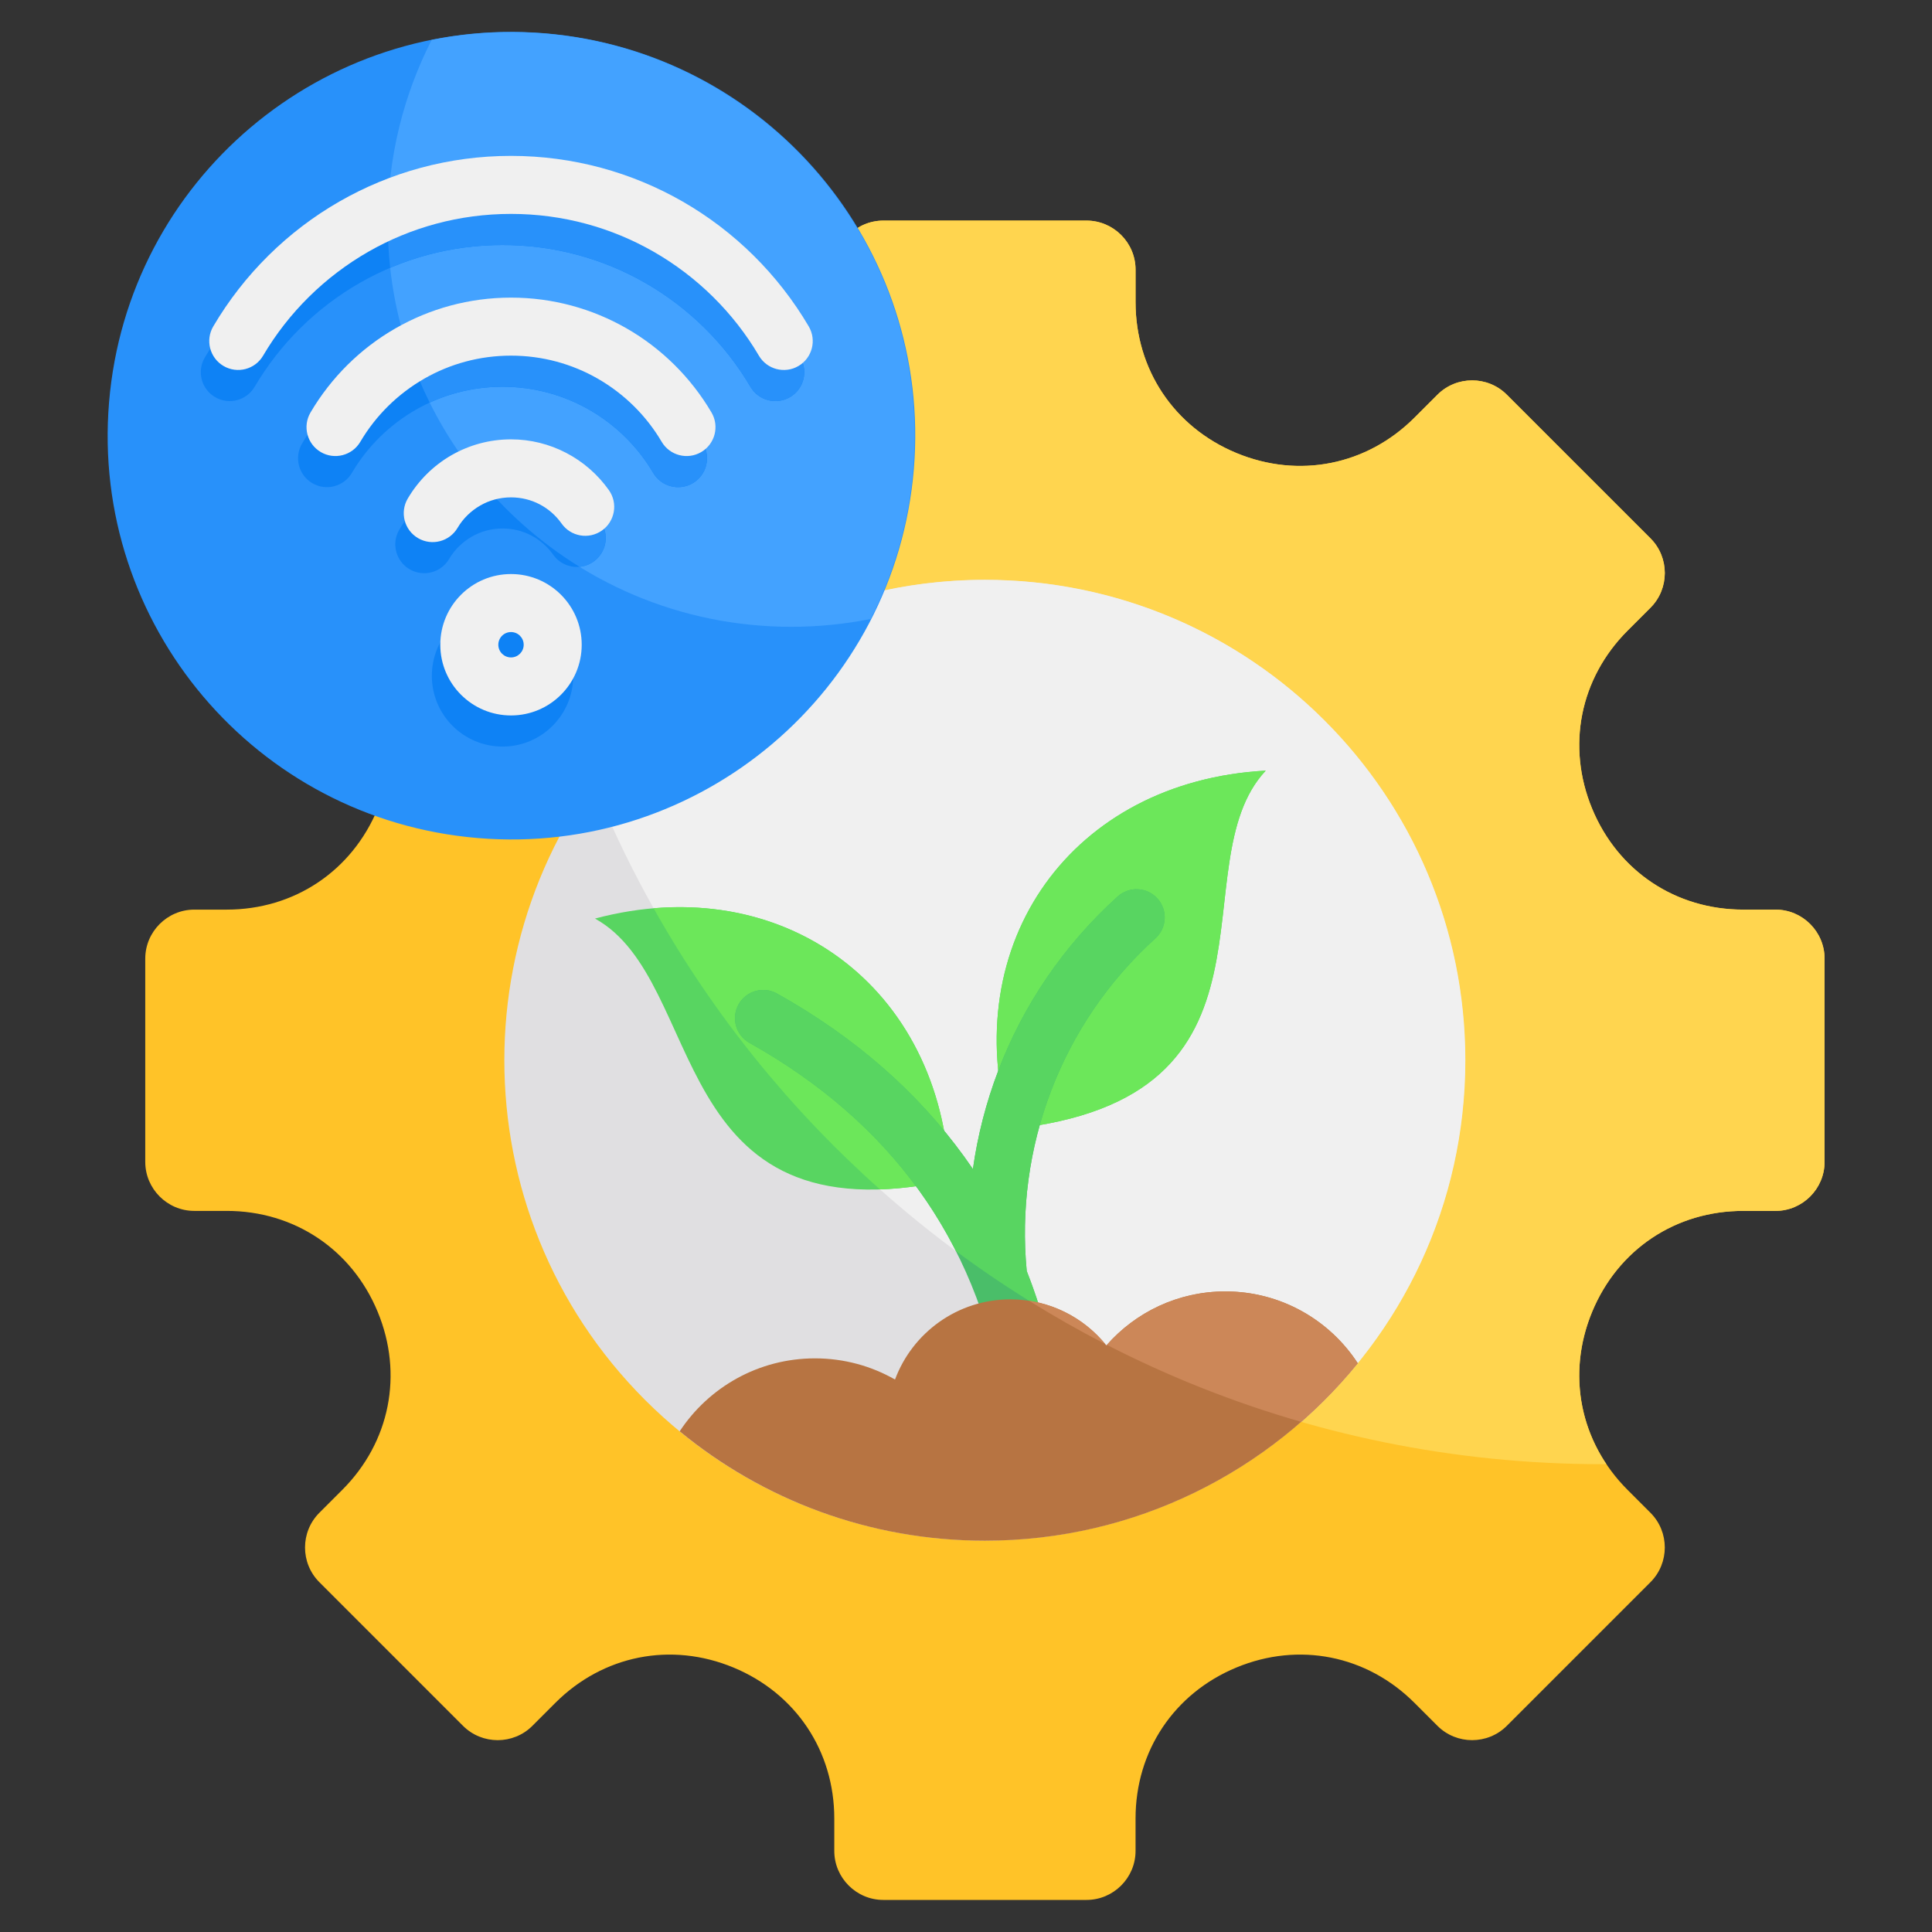
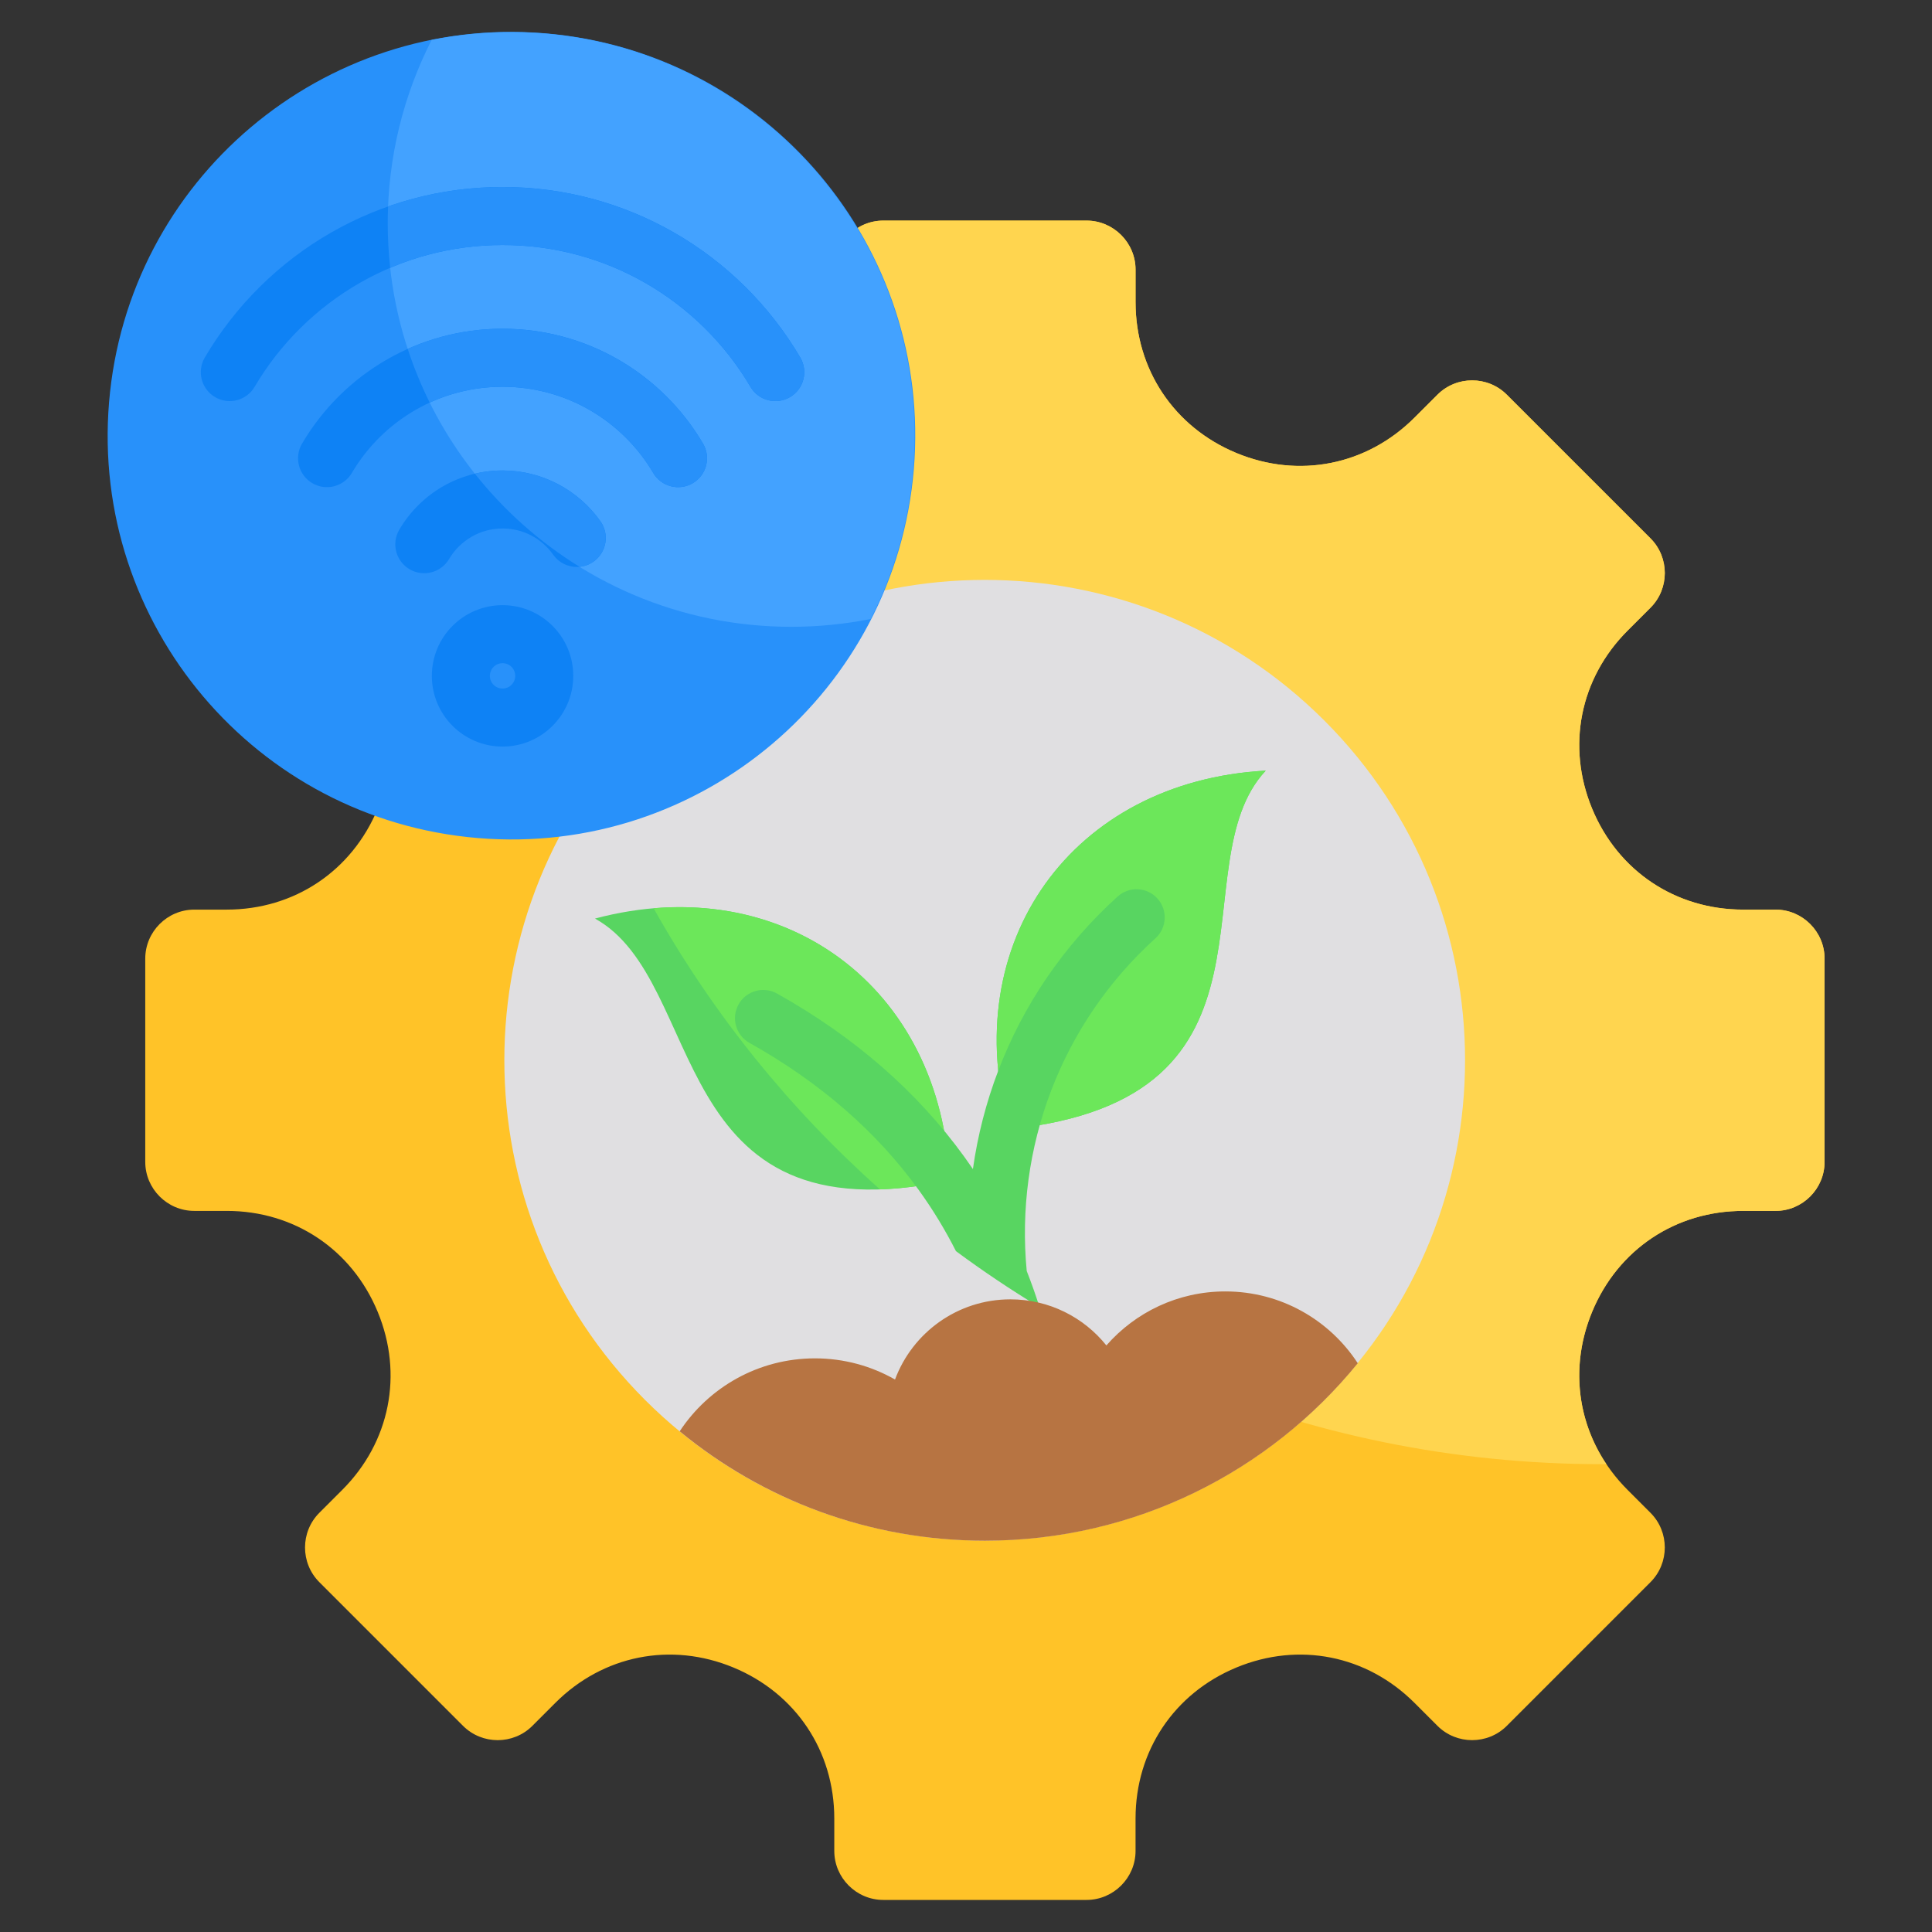
<svg xmlns="http://www.w3.org/2000/svg" width="130" height="130" viewBox="0 0 130 130" fill="none">
  <rect x="0" y="0" width="130" height="130" fill="#333333" stroke="none" />
  <g clip-path="url(#clip0_1288_5805)">
    <path fill-rule="evenodd" clip-rule="evenodd" d="M101.389 26.557L111.059 36.226C112.342 37.509 112.342 39.608 111.058 40.892L109.516 42.434C106.304 45.646 105.394 50.221 107.132 54.418C108.871 58.615 112.749 61.206 117.292 61.206H119.473C121.288 61.206 122.772 62.691 122.772 64.505V78.18C122.772 79.994 121.288 81.479 119.473 81.479H117.292C112.749 81.479 108.871 84.07 107.132 88.267C105.394 92.464 106.304 97.039 109.516 100.251L111.058 101.794C112.341 103.077 112.341 105.176 111.058 106.459L101.389 116.129C100.106 117.411 98.007 117.411 96.724 116.129L95.181 114.586C91.969 111.374 87.394 110.464 83.197 112.202C79 113.941 76.409 117.819 76.409 122.362V124.543C76.409 126.358 74.924 127.842 73.11 127.842H59.436C57.621 127.842 56.137 126.358 56.137 124.543V122.362C56.137 117.819 53.545 113.941 49.348 112.202C45.151 110.464 40.576 111.374 37.364 114.586L35.822 116.129C34.539 117.412 32.44 117.412 31.156 116.129L21.487 106.459C20.204 105.177 20.204 103.077 21.487 101.794L23.03 100.251C26.242 97.04 27.152 92.464 25.413 88.268C23.675 84.07 19.797 81.479 15.254 81.479H13.073C11.258 81.479 9.774 79.994 9.774 78.18V64.505C9.774 62.691 11.258 61.206 13.073 61.206H15.254C19.797 61.206 23.675 58.615 25.414 54.418C27.152 50.221 26.242 45.646 23.03 42.434L21.488 40.891C20.205 39.608 20.205 37.509 21.488 36.226L31.157 26.557C32.44 25.274 34.539 25.274 35.822 26.557L37.365 28.099C40.577 31.311 45.152 32.222 49.349 30.483C53.546 28.745 56.137 24.866 56.137 20.324V18.142C56.137 16.328 57.622 14.843 59.436 14.843H73.111C74.925 14.843 76.409 16.328 76.409 18.142V20.324C76.409 24.866 79.001 28.745 83.198 30.483C87.394 32.221 91.97 31.311 95.182 28.099L96.724 26.557C98.007 25.274 100.107 25.274 101.389 26.557Z" fill="#FFC328" />
    <path fill-rule="evenodd" clip-rule="evenodd" d="M101.389 26.557L111.059 36.226C112.342 37.509 112.342 39.608 111.058 40.892L109.516 42.434C106.304 45.646 105.394 50.221 107.132 54.418C108.87 58.615 112.749 61.206 117.291 61.206H119.473C121.287 61.206 122.772 62.691 122.772 64.505V78.18C122.772 79.994 121.287 81.479 119.473 81.479H117.291C112.749 81.479 108.87 84.07 107.132 88.267C105.687 91.757 106.072 95.507 108.09 98.519C108.004 98.519 107.919 98.522 107.832 98.522C67.569 98.522 34.904 66.008 34.65 25.804C35.078 25.964 35.479 26.215 35.822 26.557L37.364 28.1C40.576 31.312 45.151 32.222 49.348 30.483C53.545 28.745 56.136 24.866 56.136 20.324V18.142C56.136 16.328 57.621 14.844 59.435 14.844H73.11C74.924 14.844 76.409 16.328 76.409 18.142V20.324C76.409 24.866 79 28.745 83.197 30.483C87.394 32.222 91.969 31.312 95.181 28.099L96.724 26.557C98.007 25.274 100.107 25.274 101.389 26.557Z" fill="#FFD54F" />
    <path d="M89.114 94.198C101.736 81.575 101.736 61.109 89.114 48.487C76.491 35.864 56.026 35.864 43.403 48.487C30.78 61.109 30.78 81.575 43.403 94.198C56.026 106.82 76.491 106.82 89.114 94.198Z" fill="#E0DFE1" />
-     <path fill-rule="evenodd" clip-rule="evenodd" d="M87.557 95.674C65.832 89.422 48.256 73.379 39.91 52.629C45.769 44.39 55.393 39.015 66.273 39.015C84.127 39.015 98.6 53.489 98.6 71.343C98.6 81.045 94.325 89.748 87.557 95.674Z" fill="#F0F0F0" />
    <path fill-rule="evenodd" clip-rule="evenodd" d="M85.168 51.854C79.224 58.205 87.508 73.954 67.922 75.981C64.38 63.424 72.141 52.567 85.168 51.854ZM40.035 61.808C47.652 66.01 44.644 83.548 63.897 79.419C63.382 66.383 52.644 58.458 40.035 61.808Z" fill="#58D561" />
    <path fill-rule="evenodd" clip-rule="evenodd" d="M85.168 51.854C79.224 58.205 87.508 73.954 67.922 75.981C64.38 63.424 72.141 52.567 85.168 51.854ZM59.212 80.031C53.146 74.635 47.983 68.245 43.98 61.116C54.81 60.2 63.437 67.768 63.897 79.42C62.162 79.792 60.61 79.985 59.212 80.031Z" fill="#6CE75A" />
-     <path fill-rule="evenodd" clip-rule="evenodd" d="M50.427 70.171C49.511 69.658 49.184 68.499 49.698 67.583C50.211 66.666 51.37 66.34 52.286 66.854C57.536 69.792 61.74 73.484 64.894 77.849C65.088 78.117 65.278 78.389 65.465 78.663C65.784 76.403 66.355 74.175 67.177 72.026C68.834 67.69 71.516 63.664 75.203 60.325C75.979 59.622 77.178 59.682 77.881 60.459C78.584 61.235 78.523 62.434 77.747 63.136C74.531 66.049 72.187 69.574 70.732 73.379C69.249 77.26 68.694 81.425 69.086 85.522C70.019 87.889 70.715 90.389 71.173 93.012C71.354 94.047 70.661 95.033 69.626 95.214C68.591 95.395 67.605 94.702 67.424 93.667C66.532 88.563 64.66 84.004 61.815 80.065C58.995 76.164 55.198 72.842 50.427 70.171Z" fill="#4ABE69" />
    <path fill-rule="evenodd" clip-rule="evenodd" d="M50.427 70.171C49.511 69.658 49.184 68.499 49.698 67.583C50.211 66.666 51.37 66.34 52.286 66.854C57.536 69.792 61.74 73.484 64.894 77.849C65.088 78.117 65.278 78.389 65.465 78.663C65.784 76.403 66.355 74.175 67.177 72.026C68.834 67.69 71.516 63.664 75.203 60.325C75.979 59.622 77.178 59.682 77.881 60.459C78.584 61.235 78.523 62.434 77.747 63.136C74.531 66.049 72.187 69.574 70.732 73.379C69.249 77.26 68.694 81.425 69.086 85.522C69.4 86.32 69.687 87.132 69.948 87.959C68.013 86.786 66.136 85.527 64.324 84.186C63.595 82.746 62.758 81.371 61.815 80.065C58.995 76.164 55.198 72.842 50.427 70.171Z" fill="#58D561" />
    <path fill-rule="evenodd" clip-rule="evenodd" d="M91.361 91.729C85.433 99.014 76.397 103.67 66.273 103.67C58.474 103.67 51.319 100.908 45.735 96.309C47.683 93.353 51.032 91.401 54.837 91.401C56.796 91.401 58.635 91.919 60.224 92.825C61.395 89.675 64.429 87.43 67.987 87.43C70.599 87.43 72.929 88.641 74.446 90.531C76.395 88.304 79.258 86.897 82.449 86.897C86.182 86.897 89.464 88.82 91.361 91.729Z" fill="#B77442" />
-     <path fill-rule="evenodd" clip-rule="evenodd" d="M91.361 91.729C90.205 93.149 88.932 94.47 87.555 95.675C82.998 94.363 78.624 92.621 74.479 90.494C76.427 88.289 79.275 86.897 82.45 86.897C86.182 86.897 89.464 88.82 91.361 91.729ZM74.372 90.438C73.105 88.906 71.297 87.837 69.241 87.525C70.908 88.562 72.618 89.535 74.372 90.438Z" fill="#CC8758" />
    <path d="M61.489 31.57C62.734 16.617 51.621 3.486 36.668 2.241C21.715 0.996 8.584 12.109 7.339 27.062C6.094 42.015 17.207 55.146 32.16 56.391C47.113 57.636 60.244 46.523 61.489 31.57Z" fill="#2891FA" />
    <path fill-rule="evenodd" clip-rule="evenodd" d="M34.384 2.158C49.382 2.158 61.541 14.317 61.541 29.315C61.541 33.756 60.474 37.949 58.584 41.65C56.858 41.994 55.073 42.176 53.245 42.176C38.247 42.176 26.089 30.017 26.089 15.019C26.089 10.578 27.155 6.386 29.046 2.684C30.772 2.34 32.557 2.158 34.384 2.158Z" fill="#43A2FF" />
    <path fill-rule="evenodd" clip-rule="evenodd" d="M33.815 40.72C35.129 40.72 36.318 41.252 37.179 42.113C38.04 42.974 38.573 44.164 38.573 45.477C38.573 46.791 38.04 47.98 37.179 48.841C36.318 49.702 35.129 50.235 33.815 50.235C32.502 50.235 31.312 49.702 30.451 48.841C29.59 47.98 29.058 46.791 29.058 45.477C29.058 44.164 29.59 42.974 30.451 42.113C31.312 41.252 32.502 40.72 33.815 40.72ZM53.851 24.06C54.394 24.987 54.084 26.178 53.157 26.721C52.231 27.264 51.039 26.954 50.496 26.027C48.789 23.126 46.339 20.707 43.404 19.027C40.581 17.411 37.308 16.487 33.815 16.487C30.323 16.487 27.049 17.411 24.226 19.027C21.291 20.707 18.841 23.127 17.134 26.027C16.591 26.954 15.4 27.264 14.473 26.721C13.547 26.178 13.236 24.987 13.779 24.06C15.838 20.561 18.778 17.652 22.29 15.642C25.689 13.696 29.624 12.584 33.815 12.584C38.006 12.584 41.941 13.696 45.341 15.642C48.853 17.652 51.792 20.561 53.851 24.06ZM40.405 35.079C41.024 35.959 40.812 37.174 39.932 37.793C39.052 38.412 37.837 38.2 37.218 37.32C36.833 36.776 36.324 36.329 35.732 36.022C35.164 35.728 34.512 35.561 33.815 35.561C33.062 35.561 32.357 35.759 31.752 36.105C31.115 36.47 30.586 36.99 30.221 37.61C29.678 38.536 28.486 38.847 27.56 38.304C26.634 37.761 26.323 36.569 26.866 35.643C27.582 34.425 28.602 33.415 29.815 32.72C30.997 32.044 32.363 31.657 33.815 31.657C35.144 31.657 36.403 31.983 37.517 32.561C38.671 33.159 39.662 34.027 40.405 35.079ZM47.307 29.851C45.92 27.493 43.941 25.533 41.578 24.181C39.287 22.869 36.637 22.12 33.815 22.12C30.993 22.12 28.343 22.869 26.052 24.181C23.69 25.533 21.71 27.493 20.323 29.851C19.779 30.778 20.09 31.97 21.017 32.513C21.943 33.056 23.134 32.745 23.678 31.819C24.713 30.059 26.203 28.588 27.989 27.566C29.703 26.585 31.692 26.024 33.815 26.024C35.938 26.024 37.926 26.585 39.641 27.566C41.427 28.588 42.916 30.059 43.952 31.819C44.495 32.745 45.687 33.056 46.613 32.513C47.54 31.97 47.851 30.778 47.307 29.851ZM34.419 44.873C34.264 44.719 34.051 44.624 33.815 44.624C33.58 44.624 33.366 44.719 33.212 44.873C33.057 45.028 32.962 45.241 32.962 45.477C32.962 45.713 33.057 45.926 33.212 46.081C33.366 46.235 33.58 46.33 33.815 46.33C34.051 46.33 34.265 46.235 34.419 46.081C34.573 45.926 34.669 45.713 34.669 45.477C34.669 45.241 34.573 45.028 34.419 44.873Z" fill="#0E82F5" />
    <path fill-rule="evenodd" clip-rule="evenodd" d="M38.996 38.139C36.299 36.473 33.914 34.349 31.953 31.874C32.551 31.732 33.175 31.657 33.815 31.657C35.144 31.657 36.403 31.983 37.517 32.561C38.671 33.159 39.662 34.027 40.405 35.079C41.024 35.959 40.812 37.174 39.932 37.793C39.645 37.995 39.322 38.109 38.996 38.139ZM28.915 27.09C30.404 26.406 32.064 26.024 33.815 26.024C35.938 26.024 37.927 26.585 39.641 27.566C41.427 28.589 42.917 30.059 43.952 31.819C44.496 32.745 45.687 33.056 46.614 32.513C47.54 31.97 47.851 30.778 47.307 29.852C45.92 27.493 43.941 25.534 41.578 24.181C39.287 22.87 36.637 22.12 33.815 22.12C31.544 22.12 29.385 22.606 27.435 23.478C27.843 24.724 28.338 25.931 28.915 27.09ZM26.255 18.02C26.147 17.034 26.089 16.034 26.089 15.02C26.089 14.642 26.099 14.266 26.114 13.892C28.525 13.044 31.117 12.583 33.815 12.583C38.007 12.583 41.941 13.696 45.341 15.641C48.853 17.651 51.793 20.561 53.851 24.06C54.394 24.987 54.084 26.178 53.157 26.721C52.231 27.264 51.039 26.954 50.496 26.027C48.789 23.127 46.339 20.707 43.404 19.027C40.581 17.411 37.308 16.487 33.815 16.487C31.13 16.487 28.575 17.033 26.255 18.02Z" fill="#2891FA" />
-     <path fill-rule="evenodd" clip-rule="evenodd" d="M34.384 38.626C35.698 38.626 36.887 39.158 37.748 40.019C38.609 40.88 39.142 42.07 39.142 43.383C39.142 44.697 38.609 45.886 37.748 46.747C36.887 47.608 35.698 48.141 34.384 48.141C33.071 48.141 31.881 47.608 31.02 46.747C30.159 45.886 29.627 44.697 29.627 43.383C29.627 42.07 30.159 40.88 31.02 40.019C31.881 39.158 33.071 38.626 34.384 38.626ZM54.42 21.966C54.964 22.893 54.653 24.084 53.726 24.628C52.8 25.171 51.608 24.86 51.065 23.934C49.358 21.033 46.908 18.613 43.973 16.933C41.15 15.317 37.877 14.393 34.384 14.393C30.891 14.393 27.618 15.317 24.795 16.933C21.86 18.613 19.41 21.033 17.703 23.933C17.16 24.86 15.969 25.17 15.042 24.627C14.116 24.084 13.805 22.892 14.348 21.966C16.407 18.467 19.347 15.558 22.859 13.547C26.258 11.601 30.193 10.489 34.384 10.489C38.575 10.489 42.51 11.602 45.91 13.547C49.422 15.558 52.362 18.467 54.42 21.966ZM40.974 32.985C41.593 33.865 41.381 35.08 40.501 35.699C39.621 36.318 38.406 36.107 37.787 35.227C37.402 34.682 36.893 34.235 36.301 33.929C35.733 33.634 35.081 33.467 34.384 33.467C33.631 33.467 32.926 33.665 32.321 34.012C31.684 34.377 31.155 34.897 30.79 35.516C30.247 36.443 29.055 36.753 28.129 36.21C27.203 35.667 26.892 34.475 27.435 33.549C28.152 32.331 29.171 31.321 30.384 30.626C31.566 29.95 32.932 29.563 34.384 29.563C35.713 29.563 36.972 29.89 38.085 30.467C39.24 31.066 40.231 31.933 40.974 32.985ZM47.877 27.758C46.489 25.399 44.51 23.439 42.147 22.087C39.856 20.776 37.206 20.026 34.384 20.026C31.562 20.026 28.912 20.776 26.622 22.087C24.259 23.439 22.279 25.4 20.892 27.758C20.349 28.684 20.659 29.875 21.586 30.419C22.512 30.962 23.704 30.651 24.247 29.725C25.283 27.965 26.772 26.495 28.559 25.472C30.273 24.491 32.261 23.93 34.384 23.93C36.507 23.93 38.496 24.491 40.21 25.472C41.996 26.495 43.486 27.965 44.521 29.725C45.065 30.651 46.256 30.962 47.183 30.419C48.109 29.875 48.42 28.684 47.877 27.758ZM34.988 42.779C34.834 42.625 34.62 42.53 34.385 42.53C34.149 42.53 33.935 42.625 33.781 42.779C33.627 42.934 33.531 43.147 33.531 43.383C33.531 43.619 33.627 43.833 33.781 43.987C33.935 44.141 34.149 44.237 34.385 44.237C34.62 44.237 34.834 44.141 34.988 43.987C35.142 43.833 35.238 43.619 35.238 43.383C35.238 43.147 35.142 42.934 34.988 42.779Z" fill="#F0F0F0" />
  </g>
  <defs>
    <clipPath id="clip0_1288_5805">
      <rect width="130" height="130" fill="white" />
    </clipPath>
  </defs>
</svg>